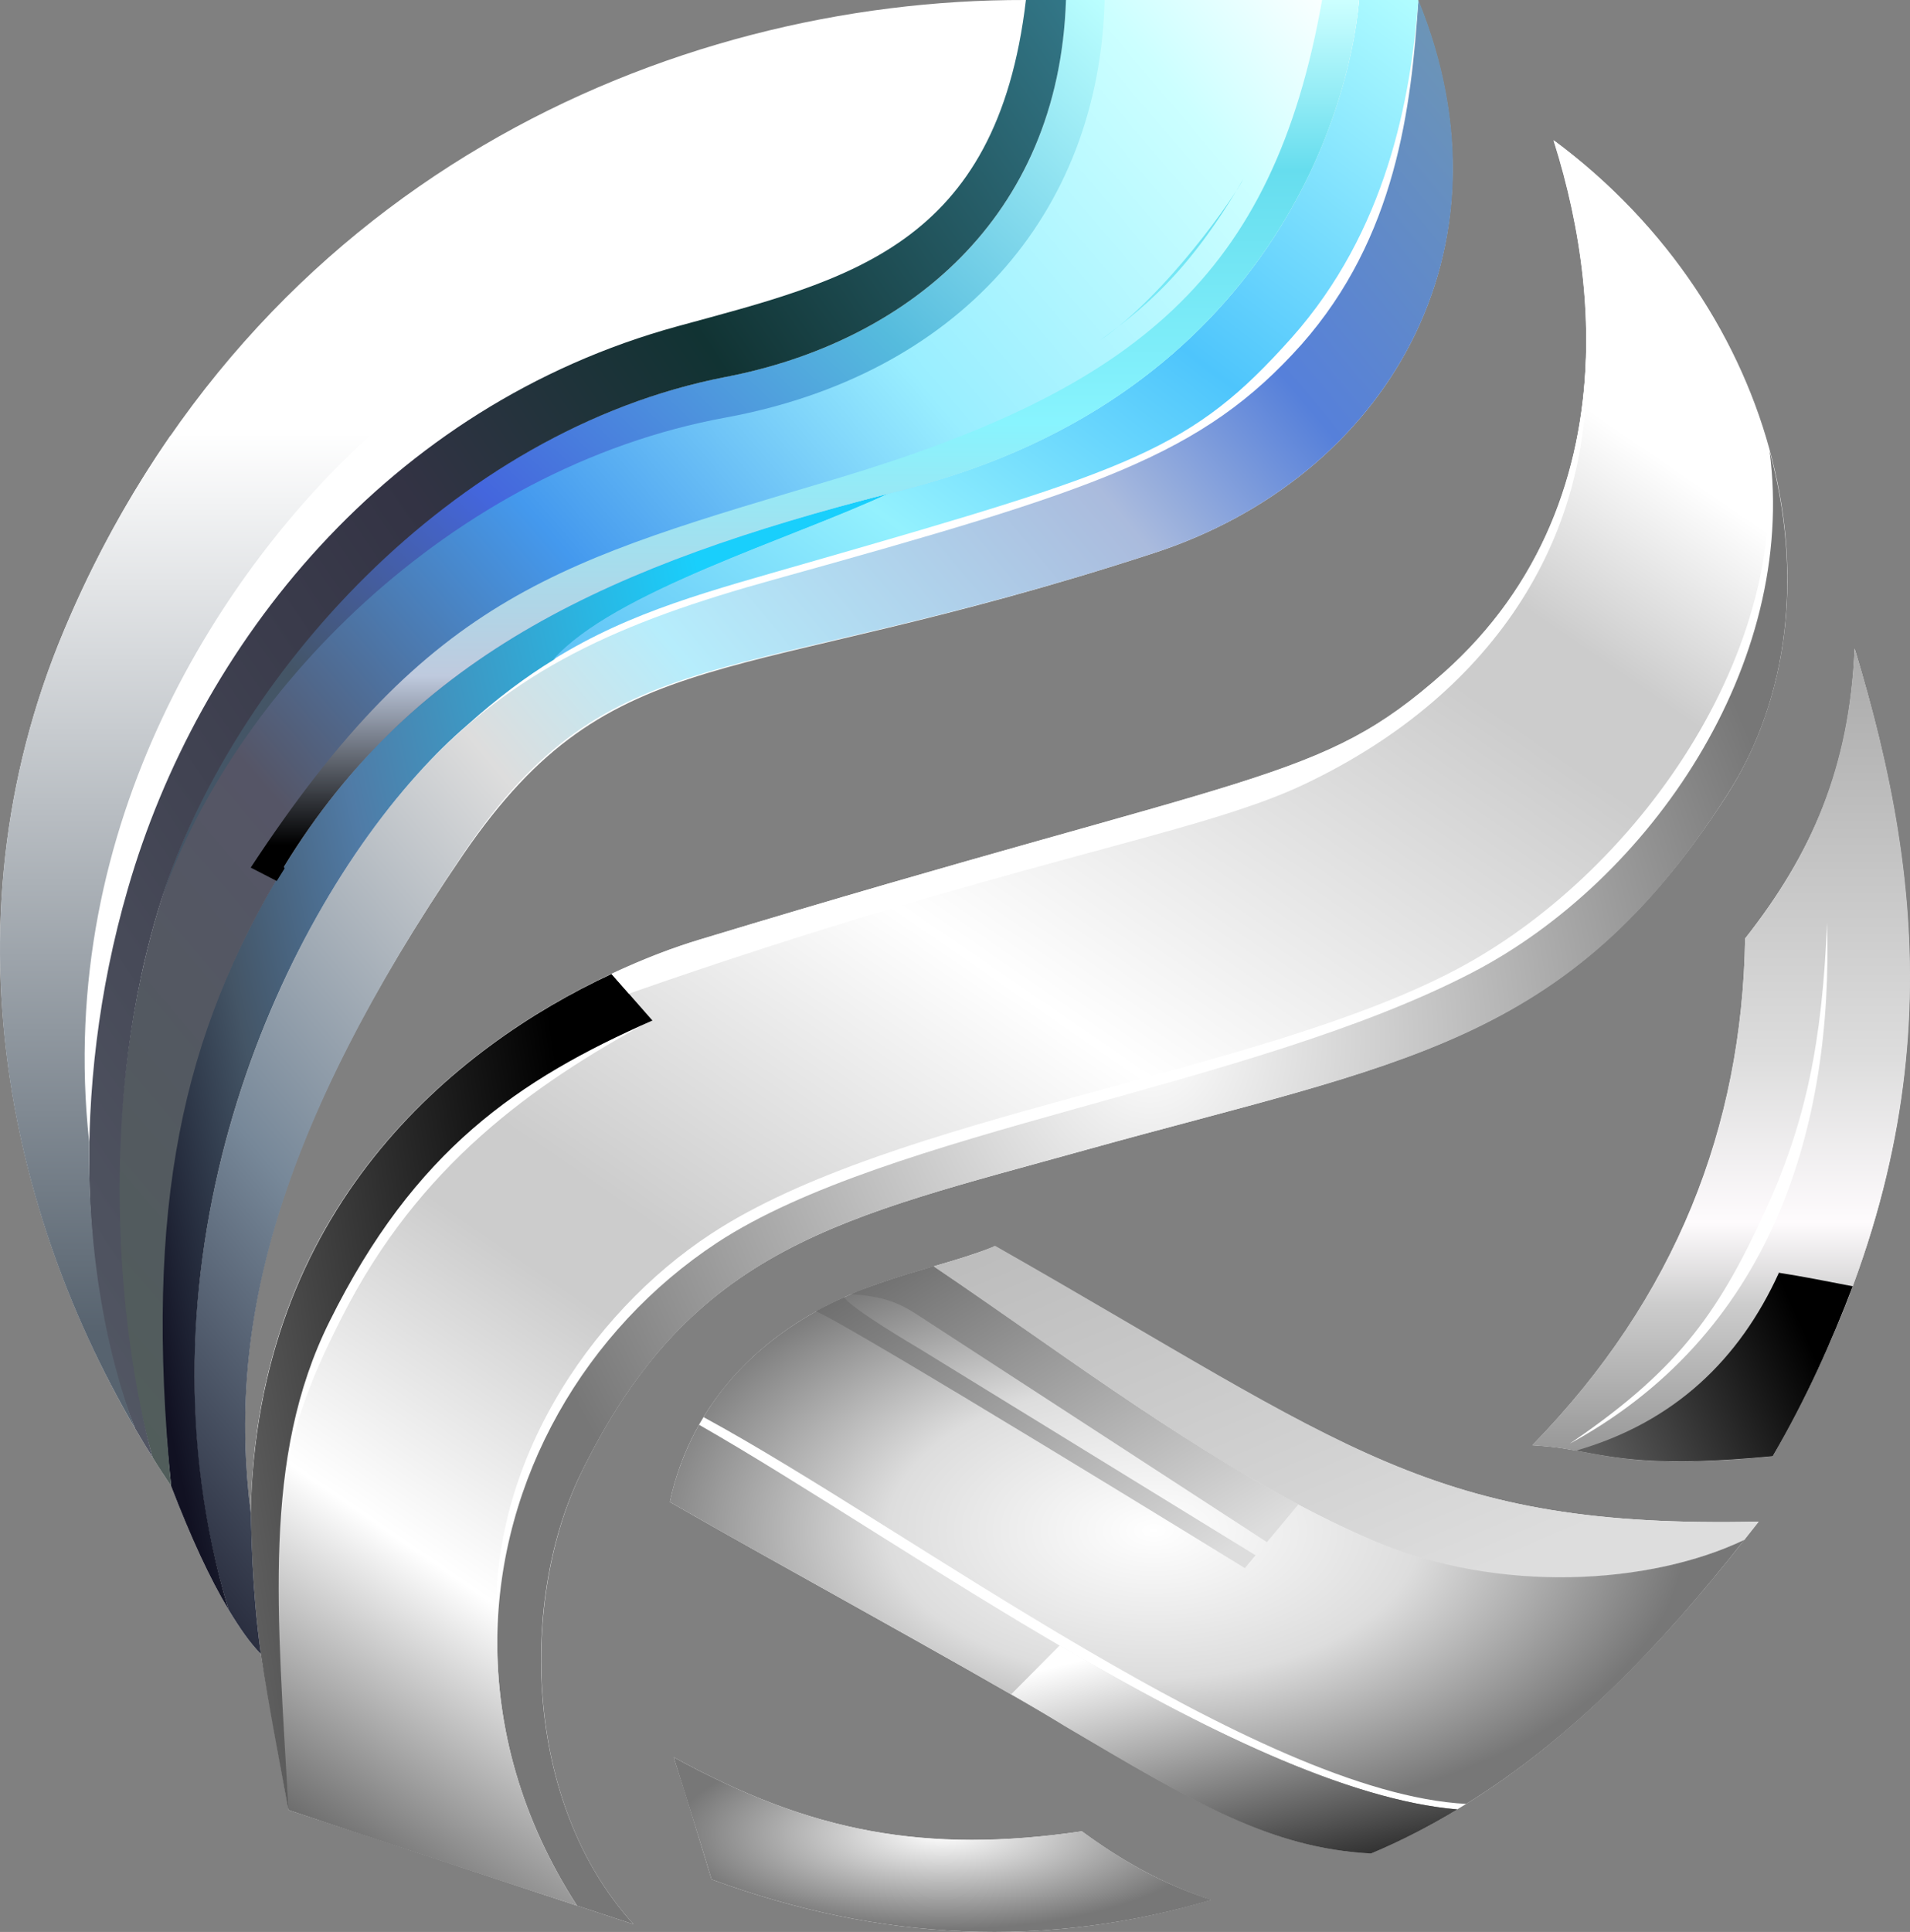
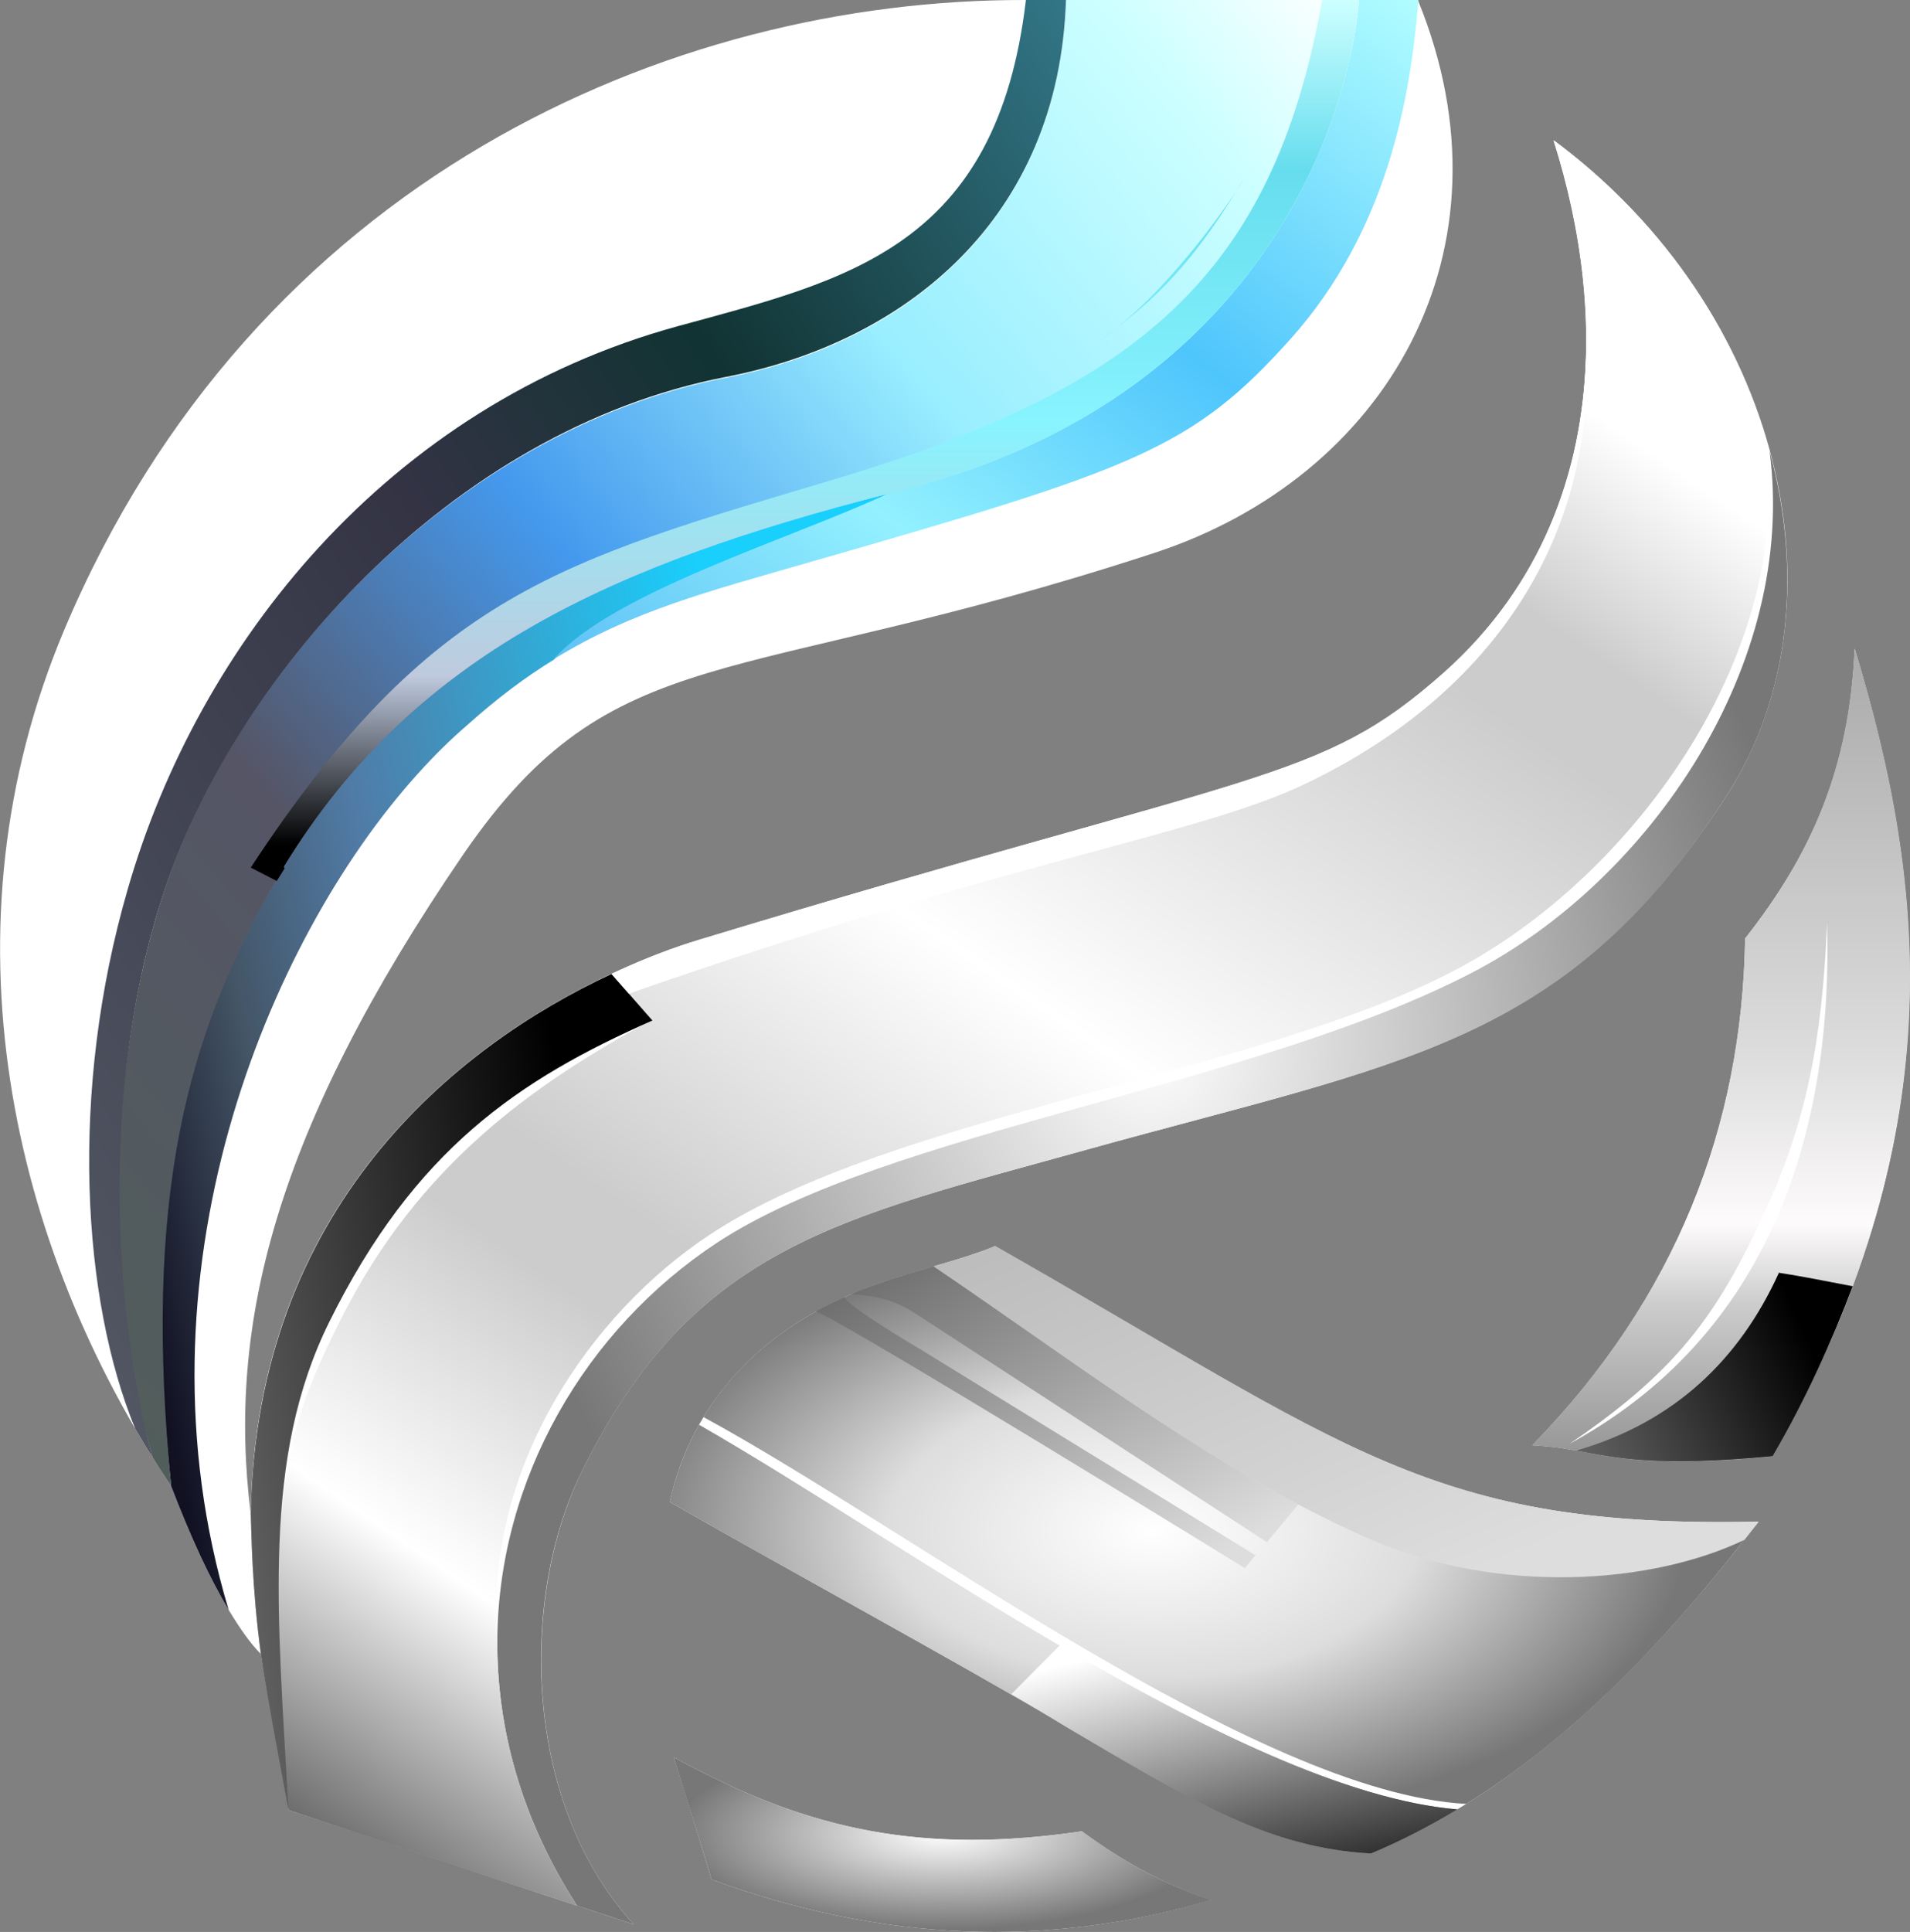
<svg xmlns="http://www.w3.org/2000/svg" viewBox="-3005.782 -1373.373 2424.598 2451.694">
  <rect x="-3005.782" y="-1373.373" width="2424.598" height="2451.694" fill="#808080" stroke="none" />
  <defs>
    <linearGradient id="a" x2="0%" y1="100%" y2="0%">
      <stop stop-color="#919191" />
      <stop offset="0.2" stop-color="#ccc" />
      <stop offset="0.3" stop-color="#fefbfd" />
      <stop offset="0.5" stop-color="#ddd" />
      <stop offset="1" stop-color="#aaa" />
    </linearGradient>
    <linearGradient id="b" x2="95%" y1="100%" y2="70%">
      <stop stop-color="#666" />
      <stop offset="1" stop-color="#0000" />
    </linearGradient>
    <linearGradient id="c" x2="80%" y2="80%">
      <stop stop-color="#bbb" />
      <stop offset="1" stop-color="#ddd0" />
    </linearGradient>
    <radialGradient id="d" cx="45%" cy="45%">
      <stop stop-color="#fff0" />
      <stop offset="0.5" stop-color="#ddd5" />
      <stop offset="1" stop-color="#777" />
    </radialGradient>
    <linearGradient id="e" x2="90%" y2="90%">
      <stop stop-color="#666" />
      <stop offset="1" stop-color="#ddd0" />
    </linearGradient>
    <linearGradient id="f" x1="30%" x2="80%" y2="100%">
      <stop stop-color="#fff0" />
      <stop offset="1" stop-color="#333" />
    </linearGradient>
    <radialGradient id="g" cx="50%" cy="40%">
      <stop stop-color="#fff0" />
      <stop offset="1" stop-color="#777" />
    </radialGradient>
    <linearGradient id="h" x2="60%" y1="100%" y2="0%">
      <stop stop-color="#333d" />
      <stop offset="0.2" stop-color="#fff0" />
      <stop offset="0.35" stop-color="#cccc" />
      <stop offset="0.4" stop-color="#ccc" />
      <stop offset="0.6" stop-color="#fff0" />
      <stop offset="0.85" stop-color="#cccc" />
      <stop offset="0.9" stop-color="#ccc" />
      <stop offset="1" stop-color="#fff" />
    </linearGradient>
    <linearGradient id="i" x2="0%" y2="100%">
      <stop offset="0.8" stop-color="#fff" />
      <stop offset="1" stop-color="#fff0" />
    </linearGradient>
    <linearGradient id="j" x2="100%" y1="100%" y2="0%">
      <stop stop-color="#112" />
      <stop offset="0.2" stop-color="#789" />
      <stop offset="0.4" stop-color="#ddd" />
      <stop offset="0.5" stop-color="#B6EDFC" />
      <stop offset="0.7" stop-color="#abd" />
      <stop offset="0.8" stop-color="#5680DA" />
      <stop offset="1" stop-color="#729AAD" />
    </linearGradient>
    <linearGradient id="k" x2="95%" y1="100%" y2="70%">
      <stop offset="0.1" stop-color="#112" />
      <stop offset="0.3" stop-color="#456" />
      <stop offset="0.5" stop-color="#507BA6" />
      <stop offset="1" stop-color="#19CFFC" />
    </linearGradient>
    <linearGradient id="l" x2="100%" y1="100%" y2="0%">
      <stop stop-color="#5EC1F6" />
      <stop offset="0.3" stop-color="#93F1FE" />
      <stop offset="0.6" stop-color="#4EC5FC" />
      <stop offset="1" stop-color="#B1FDFF" />
    </linearGradient>
    <linearGradient id="m" x2="100%" y1="100%" y2="0%">
      <stop stop-color="#515e5a" />
      <stop offset="0.3" stop-color="#556" />
      <stop offset="0.5" stop-color="#49e" />
      <stop offset="0.7" stop-color="#9ef" />
      <stop offset="0.9" stop-color="#cff" />
      <stop offset="1" stop-color="#fff" />
    </linearGradient>
    <linearGradient id="n" x2="0%" y2="96%">
      <stop stop-color="#CFF" />
      <stop offset="0.2" stop-color="#6DEA" />
      <stop offset="0.5" stop-color="#88F4FE" />
      <stop offset="0.8" stop-color="#BFCADE44" />
      <stop offset="1" stop-color="#0000" />
    </linearGradient>
    <linearGradient id="o" x2="100%" y1="100%" y2="0%">
      <stop offset="0.2" stop-color="#4562" />
      <stop offset="0.4" stop-color="#46d" />
      <stop offset="0.7" stop-color="#5bd" />
      <stop offset="1" stop-color="#bff" />
    </linearGradient>
    <linearGradient id="p" x2="100%" y1="100%" y2="0%">
      <stop stop-color="#555a66" />
      <stop offset="0.5" stop-color="#334" />
      <stop offset="0.7" stop-color="#133" />
      <stop offset="1" stop-color="#378" />
    </linearGradient>
    <linearGradient id="q" x2="0%" y2="100%">
      <stop stop-color="#fff0" />
      <stop offset="0.9" stop-color="#57636F" />
    </linearGradient>
  </defs>
  <path d="M -1033.505 -1195.37 C -741.505 -979.37 -658.505 -605.37 -813.505 -364.37 C -1017.505 -47.37 -1227.505 -25.37 -1626.505 85.63 C -1935.505 171.63 -2127.505 206.63 -2268.505 496.63 C -2344.505 653.63 -2343.505 912.63 -2201.505 1068.63 C -2347.505 1020.63 -2493.505 971.63 -2639.505 923.63 C -2651.505 857.63 -2663.652 791.536 -2674.652 725.536 C -2688.652 711.536 -2701.508 692.63 -2715.508 669.63 C -2739.508 629.63 -2763.427 577.63 -2788.427 512.63 C -2993.427 207.63 -3083.505 -195.37 -2924.505 -573.37 C -2683.505 -1145.37 -2155.505 -1374.37 -1704.505 -1373.37 L -1205.505 -1372.37 C -1076.505 -1055.37 -1246.505 -767.37 -1541.505 -671.37 C -2076.505 -496.37 -2226.505 -567.37 -2417.505 -289.37 C -2657.505 61.63 -2717.505 308.63 -2687.505 547.63 C -2679.505 81.63 -2316.505 -120.37 -2116.505 -180.37 C -1404.505 -396.37 -1331.505 -378.37 -1173.505 -518.37 C -967.505 -701.37 -962.505 -970.37 -1033.505 -1194.37 L -1033.505 -1195.37 Z M -790.505 -182.37 C -705.505 -290.37 -657.505 -399.37 -651.505 -550.37 C -559.505 -247.37 -526.505 71.63 -755.505 474.63 C -920.505 490.63 -964.505 473.63 -1021.505 464.63 C -1033.505 462.63 -1046.505 461.63 -1060.505 460.63 C -877.505 272.63 -794.505 56.63 -790.505 -181.37 L -790.505 -182.37 Z M -1744.505 207.63 C -1293.505 463.63 -1189.505 566.63 -773.505 557.63 C -915.505 741.63 -1068.505 895.63 -1265.505 978.63 C -1393.505 971.63 -1487.505 914.63 -1653.505 816.63 C -1808.505 725.63 -2013.505 614.63 -2155.505 532.63 C -2128.151 406.348 -2036.72 307.368 -1893.505 256.63 C -1837.454 236.772 -1792.505 227.63 -1743.505 208.63 L -1744.505 207.63 Z M -2150.505 856.63 C -1977.505 951.63 -1830.505 979.63 -1632.505 950.63 C -1583.505 986.63 -1530.505 1017.63 -1468.505 1037.63 C -1676.505 1099.63 -1888.505 1090.63 -2102.505 1011.63 C -2118.505 959.63 -2133.603 908.578 -2150.603 856.578 L -2150.505 856.63 Z" fill="#fff" transform="matrix(1, 0, 0, 1, 0, 0)" />
  <path fill="url(#a)" d="M -1020.505 463.63 C -878.505 368.63 -826.505 296.63 -766.505 166.63 C -713.505 52.63 -692.505 -51.37 -686.505 -202.37 C -678.505 55.63 -755.505 322.63 -1020.505 462.63 L -1020.505 463.63 Z M -755.541 474.808 C -526.928 71.808 -558.103 -245.551 -651.504 -550.419 C -658.438 -399.419 -705.729 -289.626 -790.489 -182.386 C -794.489 55.614 -877.829 272.748 -1060.829 460.748 C -1046.829 461.748 -1033.741 462.748 -1021.741 464.748 C -964.741 473.748 -920.653 490.837 -755.653 474.837 L -755.476 474.866 L -755.541 474.808 Z" transform="matrix(1, 0, 0, 1, 0, 0)" />
  <path fill="url(#b)" d="M -747.505 241.63 C -797.505 351.63 -880.097 431.518 -1005.097 467.518 C -955.933 476.385 -905.484 488.895 -755.512 474.542 C -713.41 402.213 -680.134 328.31 -653.938 258.942 C -684.938 252.942 -716.505 246.63 -748.505 241.63 L -747.505 241.63 Z" transform="matrix(1, 0, 0, 1, 0, 0)" />
  <path d="M -1261.505 582.63 C -1102.505 650.63 -910.505 637.706 -791.505 580.706 C -785.505 572.706 -779.195 565.63 -773.195 557.63 C -1189.195 566.63 -1292.505 463.63 -1742.505 207.63 C -1768.505 218.63 -1793.944 225.713 -1820.944 233.713 C -1639.944 355.713 -1450.505 501.63 -1261.505 582.63 Z" fill="url(#c)" transform="matrix(1, 0, 0, 1, 0, 0)" />
  <path d="M -2112.731 424.97 C -1852.731 565.97 -1409.48 901.825 -1144.48 915.825 C -1010.48 832.825 -897.505 715.714 -791.505 580.714 C -910.505 637.714 -1102.986 649.768 -1262.505 581.63 C -1452.409 500.512 -1639.381 355.985 -1820.944 233.678 C -1843.035 240.336 -1859.329 244.73 -1891.303 255.867 C -1996.311 292.444 -2070.072 353.957 -2112.738 424.957 L -2112.731 424.97 Z M -2118.426 434.646 C -2134.304 462.641 -2147.698 496.187 -2155.532 532.627 C -2013.25 614.986 -1808.19 725.53 -1654.173 816.521 C -1488.204 914.574 -1393.456 971.721 -1265.456 978.721 C -1227.456 962.721 -1190.439 943.636 -1155.876 922.795 C -1428.876 899.795 -1857.442 583.655 -2118.442 434.655 L -2118.426 434.646 Z" fill="url(#d)" transform="matrix(1, 0, 0, 1, 0, 0)" />
  <path fill="url(#e)" d="M -1823.505 306.63 L -1397.505 583.63 L -1357.505 535.63 C -1515.451 452.199 -1670.859 334.999 -1820.944 233.678 C -1842.944 240.226 -1865.725 246.716 -1891.328 255.837 C -1903.244 260.082 -1914.605 263.992 -1925.605 268.992 C -1871.605 271.992 -1854.505 286.63 -1823.505 306.63 Z M -1411.505 600.63 L -1839.505 337.63 C -1839.505 337.63 -1927.886 285.791 -1933.886 272.791 C -1947.172 278.713 -1958.792 284.419 -1969.996 290.636 C -1920.996 311.636 -1425.505 616.63 -1425.505 616.63 L -1411.505 599.63 L -1411.505 600.63 Z" transform="matrix(1, 0, 0, 1, 0, 0)" />
  <path d="M -1660.505 714.63 L -1722.065 776.63 C -1699.065 789.63 -1675.025 804.19 -1654.025 817.19 C -1488.025 915.19 -1393.441 971.721 -1265.441 978.721 C -1227.17 962.721 -1190.224 943.497 -1155.866 922.798 C -1296.866 910.798 -1481.505 819.63 -1660.505 714.63 Z" fill="url(#f)" transform="matrix(1, 0, 0, 1, 0, 0)" />
  <path d="M -2102.507 1011.634 C -1888.507 1090.634 -1676.505 1099.63 -1467.505 1037.63 C -1529.824 1017.944 -1581.208 987.957 -1632.344 950.51 C -1830.344 979.51 -1977.603 951.578 -2150.603 856.578 C -2133.644 910.495 -2116.327 965.994 -2102.508 1011.633 L -2102.507 1011.634 Z" fill="url(#g)" transform="matrix(1, 0, 0, 1, 0, 0)" />
  <path d="M -2268.505 496.63 C -2126.919 206.63 -1935.504 171.63 -1626.505 85.63 C -1227.518 -25.415 -1016.505 -46.37 -813.505 -364.37 C -733.505 -488.37 -717.505 -647.37 -759.505 -801.37 C -723.505 -530.37 -911.505 -256.37 -1136.505 -139.37 C -1419.505 7.63 -1877.505 60.63 -2095.505 203.63 C -2262.505 313.63 -2372.505 502.63 -2374.505 706.63 C -2375.505 818.63 -2344.28 934.984 -2273.28 1044.984 L -2201.505 1068.63 C -2343.505 912.63 -2345.032 653.374 -2268.505 496.63 Z" fill="url(#g)" transform="matrix(1, 0, 0, 1, 0, 0)" />
  <path d="M -2639.505 923.63 C -2517.505 964.63 -2395.28 1004.984 -2273.28 1044.984 C -2344.28 934.984 -2375.505 818.63 -2374.505 706.63 C -2391.505 491.63 -2257.505 293.63 -2103.505 192.63 C -1872.505 40.63 -1409.505 -9.37 -1156.505 -143.37 C -931.505 -262.37 -725.505 -546.37 -764.505 -818.37 C -806.505 -958.37 -897.505 -1094.37 -1033.505 -1195.37 C -962.505 -971.37 -967.505 -702.37 -1173.505 -519.37 C -1331.505 -379.37 -1403.505 -397.37 -2116.505 -181.37 C -2316.505 -120.37 -2679.505 80.63 -2687.505 546.63 C -2686.505 568.63 -2686.505 636.63 -2674.505 725.63 C -2664.505 791.63 -2651.505 857.63 -2639.505 923.63 Z M -2177.505 -79.37 C -2331.505 3.63 -2474.505 106.63 -2571.505 297.63 C -2661.505 474.63 -2659.505 540.63 -2639.505 923.63 C -2650.379 672.219 -2673.505 475.63 -2587.505 302.63 C -2479.505 84.63 -2347.505 -4.37 -2177.505 -79.37 Z" fill="url(#h)" transform="matrix(1, 0, 0, 1, 0, 0)" />
  <path d="M -2178.505 -79.37 L -2229.505 -137.37 C -2429.505 -44.37 -2680.505 160.63 -2687.505 547.63 C -2686.505 569.63 -2686.505 637.63 -2674.505 726.63 C -2664.505 792.63 -2651.505 858.63 -2639.505 924.63 C -2653.505 673.63 -2673.505 476.63 -2587.505 303.63 C -2479.505 85.63 -2347.505 -3.37 -2177.505 -78.37 L -2178.505 -79.37 Z" fill="url(#b)" transform="matrix(1, 0, 0, 1, 0, 0)" />
  <path d="M -1173.505 -519.37 C -1331.505 -379.37 -1403.505 -397.37 -2116.505 -181.37 C -2150.505 -171.37 -2189.505 -156.37 -2229.505 -137.37 L -2207.505 -112.37 C -1727.505 -280.37 -1485.505 -313.37 -1349.505 -378.37 C -1101.505 -496.37 -983.505 -700.37 -992.505 -919.37 C -997.505 -774.37 -1048.505 -630.37 -1173.505 -519.37 Z" fill="url(#i)" transform="matrix(1, 0, 0, 1, 0, 0)" />
-   <path d="M -2687.505 546.63 C -2717.505 307.63 -2655.583 62.552 -2417.505 -290.37 C -2229.195 -569.517 -2075.892 -496.858 -1540.806 -671.593 C -1245.405 -768.058 -1076.08 -1057.166 -1205.233 -1373.37 C -1214.233 -1236.37 -1233.505 -1072.37 -1353.505 -936.37 C -1479.505 -795.37 -1611.505 -752.37 -2021.505 -638.37 C -2220.505 -583.37 -2353.505 -524.37 -2475.505 -391.37 C -2668.505 -178.37 -2843.505 252.63 -2715.505 669.63 C -2701.505 692.63 -2688.649 711.551 -2674.649 725.551 C -2686.649 637.551 -2686.297 568.916 -2687.505 546.715 L -2687.505 546.63 Z" fill="url(#j)" transform="matrix(1, 0, 0, 1, 0, 0)" />
  <path d="M -2645.505 -273.37 C -2773.505 -62.37 -2827.102 154.831 -2788.505 512.63 C -2763.505 577.63 -2739.505 629.63 -2715.505 669.63 C -2842.905 246.635 -2667.44 -178.643 -2475.505 -391.37 C -2454.641 -414.494 -2434.505 -434.37 -2412.505 -453.37 C -2374.505 -487.37 -2338.505 -514.37 -2302.505 -536.37 C -2225.505 -622.37 -2000.505 -689.37 -1876.505 -747.37 C -2229.505 -658.414 -2479.505 -545.37 -2645.505 -273.37 Z" fill="url(#k)" transform="matrix(1, 0, 0, 1, 0, 0)" />
  <path d="M -1280.505 -1373.37 C -1293.626 -1228.193 -1400.505 -860.37 -1877.505 -747.37 C -2001.505 -689.37 -2227.505 -622.37 -2303.505 -536.37 C -2203.505 -598.37 -2104.505 -623.37 -1976.505 -660.37 C -1565.505 -778.37 -1492.505 -803.37 -1366.505 -944.37 C -1245.505 -1080.37 -1215.233 -1247.37 -1205.233 -1373.37 L -1280.505 -1373.373 L -1280.505 -1373.37 Z" fill="url(#l)" transform="matrix(1, 0, 0, 1, 0, 0)" />
  <path d="M -2645.505 -273.37 C -2479.505 -545.37 -2226.505 -657.37 -1876.505 -747.37 C -1400.505 -860.37 -1292.505 -1229.37 -1280.505 -1373.37 L -1652.611 -1373.37 C -1661.611 -1095.37 -1855.505 -938.37 -2082.505 -894.37 C -2434.505 -826.37 -2711.563 -513.092 -2800.563 -233.092 C -2882.563 24.908 -2859.692 312.539 -2812.114 476.117 C -2804.114 489.117 -2796.626 500.296 -2788.505 512.63 C -2823.29 154.773 -2773.505 -61.37 -2645.505 -272.37 L -2645.505 -273.37 Z" fill="url(#m)" transform="matrix(1, 0, 0, 1, 0, 0)" />
  <path d="M -2645.505 -273.37 C -2479.505 -545.37 -2226.505 -657.37 -1876.505 -747.37 C -1400.505 -860.37 -1292.505 -1229.37 -1280.505 -1373.37 L -1327.505 -1373.37 C -1389.505 -1022.37 -1563.505 -880.37 -1942.505 -766.37 C -2293.505 -661.37 -2457.505 -622.37 -2687.505 -272.37 L -2654.505 -255.37 C -2651.505 -260.37 -2647.505 -266.37 -2644.505 -271.37 L -2645.505 -273.37 Z M -1609.505 -941.37 C -1524.505 -999.37 -1437.505 -1125.37 -1427.505 -1146.37 C -1498.505 -1023.37 -1559.505 -978.37 -1609.505 -941.37 Z" fill="url(#n)" transform="matrix(1, 0, 0, 1, 0, 0)" />
-   <path d="M -2083.903 -843.616 C -1791.903 -897.616 -1610.555 -1099.373 -1603.555 -1373.373 L -1652.611 -1373.373 C -1661.611 -1095.373 -1856.423 -939.359 -2083.423 -895.359 C -2435.423 -827.359 -2711.505 -513.37 -2800.505 -233.37 C -2801.505 -229.37 -2803.505 -225.37 -2804.505 -221.37 C -2715.505 -490.37 -2434.928 -779.617 -2083.928 -843.617 L -2083.903 -843.616 Z" fill="url(#o)" transform="matrix(1, 0, 0, 1, 0, 0)" />
  <path d="M -2812.091 476.176 C -2856.091 316.176 -2883.06 24.716 -2800.449 -233.089 C -2711.542 -510.543 -2435.587 -827.205 -2083.587 -895.205 C -1856.587 -939.205 -1661.611 -1095.37 -1652.611 -1373.37 L -1703.452 -1373.373 C -1740.452 -1059.373 -1929.505 -1018.37 -2145.505 -959.37 C -2514.505 -858.37 -2754.505 -554.37 -2843.505 -245.37 C -2918.505 12.63 -2901.322 276.578 -2834.149 439.682 C -2827.149 451.682 -2819.091 465.176 -2812.091 476.176 Z" fill="url(#p)" transform="matrix(1, 0, 0, 1, 0, 0)" />
-   <path d="M -2892.602 75.63 C -2936.602 -330.37 -2719.505 -654.37 -2536.505 -820.37 L -2789.505 -820.37 C -2840.505 -746.37 -2886.079 -665.436 -2924.079 -574.436 C -3071.079 -225.436 -3006.78 144.171 -2834.15 439.681 C -2870.15 346.681 -2894.602 217.63 -2892.602 75.63 Z" fill="url(#q)" transform="matrix(1, 0, 0, 1, 0, 0)" />
</svg>